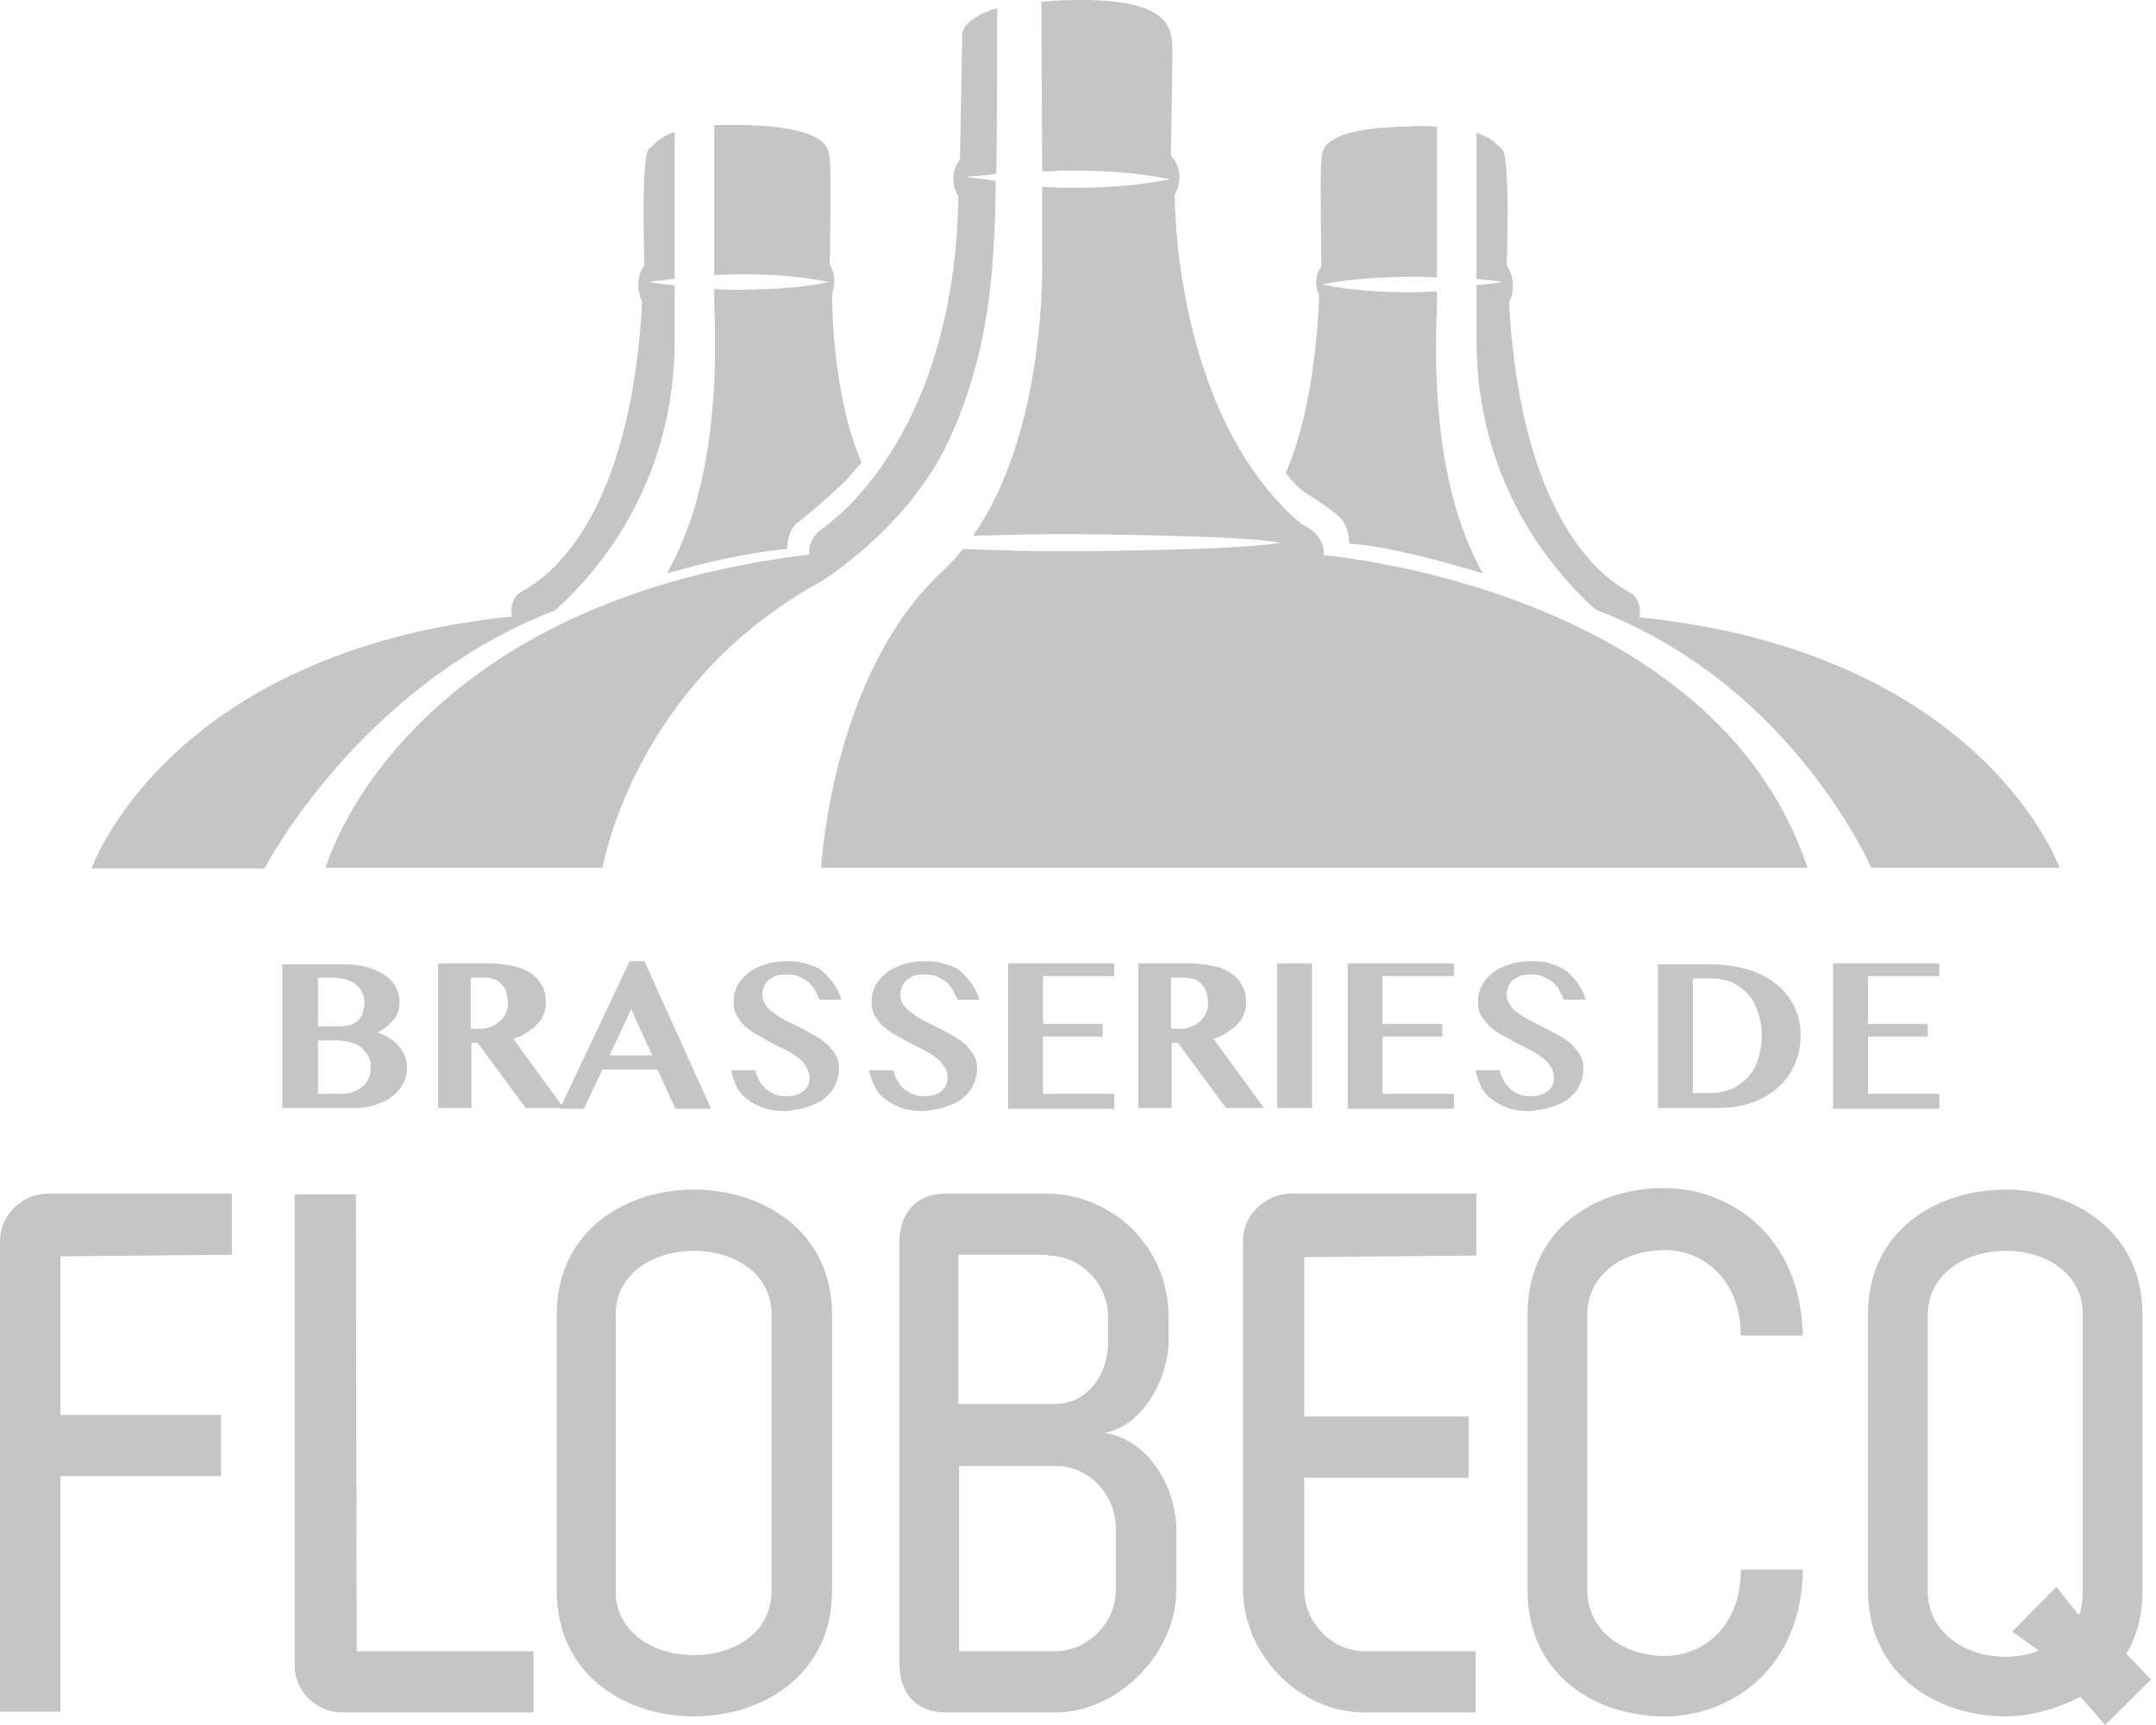
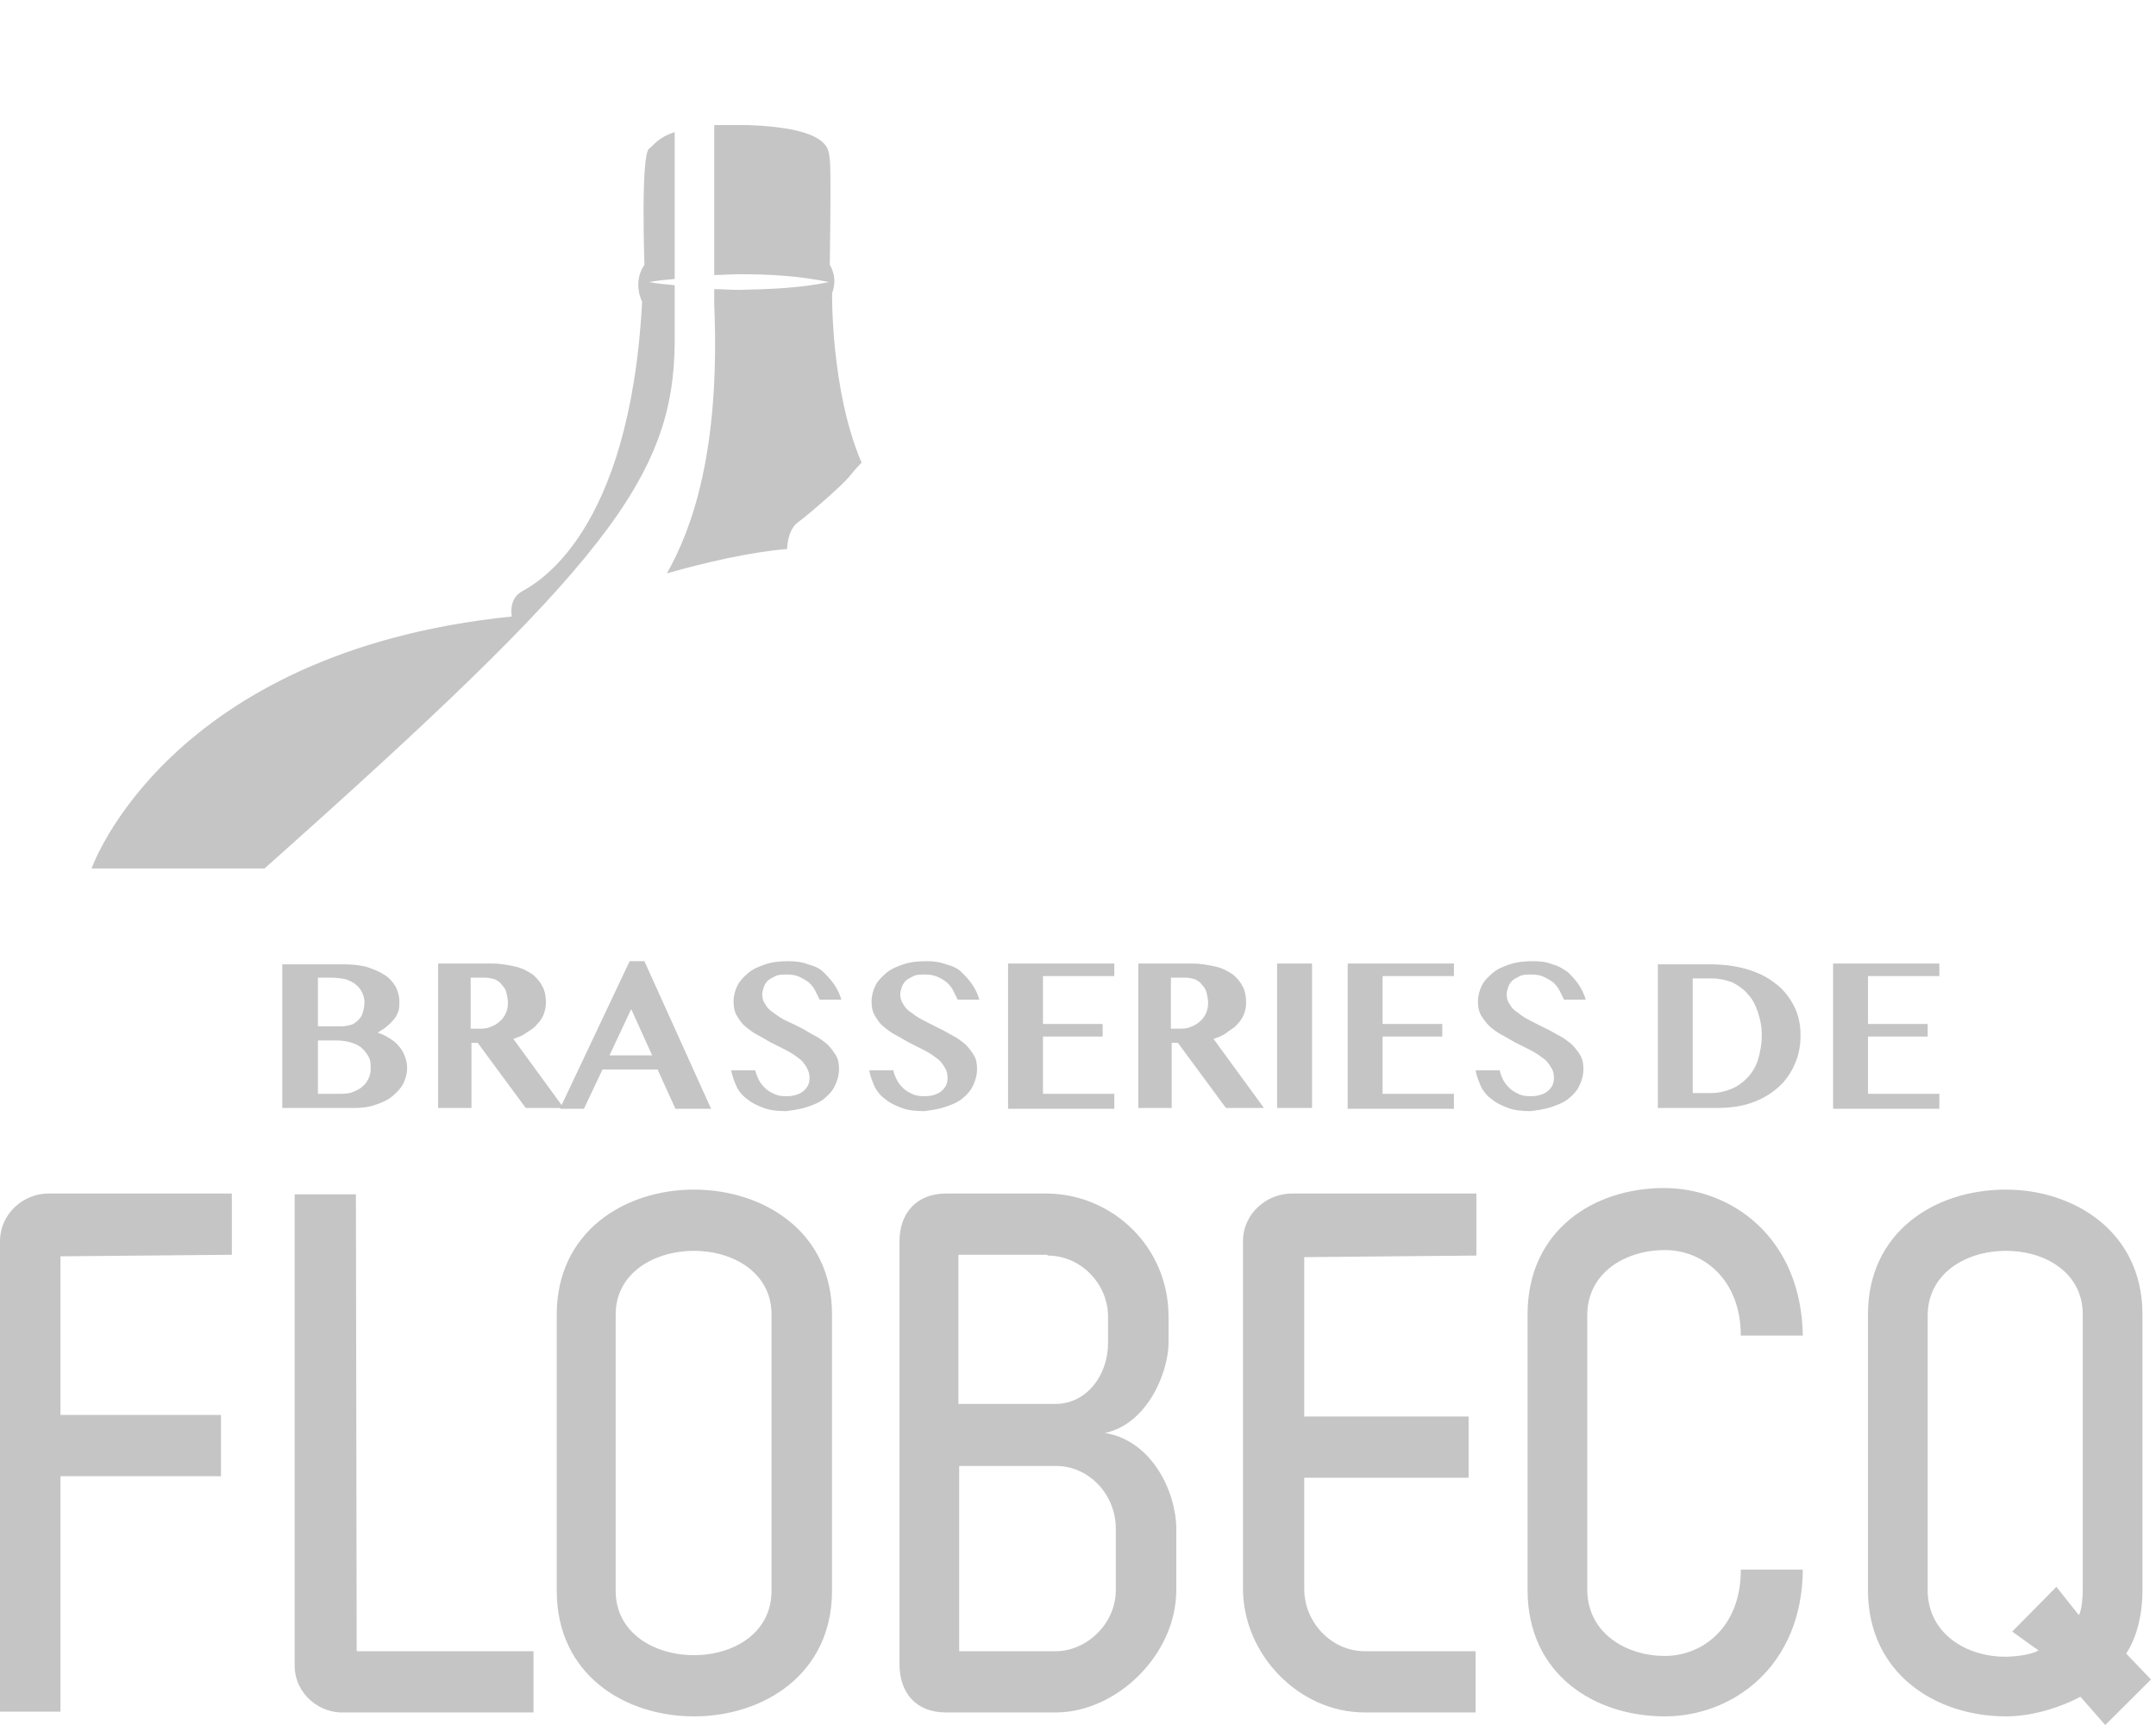
<svg xmlns="http://www.w3.org/2000/svg" width="100" height="80" viewBox="0 0 100 80" fill="none">
  <path d="M85.023 44.722V51.421H89.951V50.729H86.642V48.071H89.411V47.489H86.642V45.268H89.951V44.685H85.023V44.722ZM78.549 45.377H79.413C79.736 45.377 80.06 45.45 80.348 45.559C80.635 45.705 80.887 45.887 81.067 46.105C81.283 46.324 81.427 46.615 81.535 46.943C81.642 47.27 81.715 47.598 81.715 47.999C81.715 48.435 81.642 48.8 81.535 49.164C81.427 49.491 81.247 49.783 81.031 50.001C80.815 50.219 80.564 50.401 80.276 50.511C79.988 50.62 79.7 50.693 79.377 50.693H78.513V45.377H78.549ZM76.931 51.385H79.593C80.24 51.385 80.779 51.312 81.283 51.13C81.786 50.948 82.182 50.693 82.506 50.401C82.829 50.11 83.081 49.746 83.261 49.309C83.441 48.909 83.513 48.472 83.513 47.999C83.513 47.489 83.405 47.016 83.189 46.615C82.973 46.215 82.686 45.85 82.326 45.596C81.966 45.304 81.499 45.086 80.995 44.94C80.492 44.795 79.916 44.722 79.305 44.722H76.895V51.385H76.931ZM71.932 51.348C72.256 51.239 72.543 51.13 72.759 50.948C72.975 50.766 73.155 50.584 73.263 50.329C73.371 50.11 73.442 49.855 73.442 49.564C73.442 49.346 73.406 49.127 73.299 48.945C73.191 48.763 73.047 48.581 72.903 48.435C72.723 48.29 72.543 48.144 72.328 48.035C72.112 47.926 71.896 47.78 71.644 47.671C71.428 47.562 71.213 47.452 70.997 47.343C70.781 47.234 70.601 47.125 70.421 46.979C70.242 46.87 70.098 46.724 70.026 46.579C69.918 46.433 69.882 46.287 69.882 46.105C69.882 45.996 69.918 45.887 69.954 45.778C69.99 45.668 70.062 45.559 70.134 45.486C70.206 45.414 70.349 45.341 70.493 45.268C70.637 45.195 70.817 45.195 71.033 45.195C71.249 45.195 71.464 45.231 71.608 45.304C71.752 45.377 71.896 45.45 72.04 45.559C72.148 45.668 72.256 45.778 72.328 45.923C72.4 46.069 72.471 46.215 72.543 46.36H73.55C73.478 46.105 73.371 45.887 73.227 45.668C73.083 45.45 72.903 45.268 72.723 45.086C72.507 44.94 72.292 44.795 72.004 44.722C71.752 44.613 71.428 44.576 71.105 44.576C70.709 44.576 70.349 44.613 70.026 44.722C69.702 44.831 69.45 44.94 69.234 45.122C69.019 45.304 68.839 45.486 68.731 45.705C68.623 45.923 68.551 46.178 68.551 46.433C68.551 46.688 68.587 46.906 68.695 47.088C68.803 47.27 68.947 47.452 69.091 47.598C69.27 47.744 69.45 47.889 69.666 47.999C69.882 48.108 70.098 48.253 70.314 48.363C70.529 48.472 70.745 48.581 70.961 48.69C71.177 48.8 71.356 48.909 71.536 49.054C71.716 49.164 71.824 49.309 71.932 49.491C72.04 49.637 72.076 49.819 72.076 50.001C72.076 50.147 72.04 50.292 71.968 50.401C71.896 50.511 71.824 50.584 71.716 50.656C71.608 50.729 71.5 50.766 71.356 50.802C71.213 50.838 71.069 50.838 70.961 50.838C70.745 50.838 70.565 50.802 70.421 50.729C70.278 50.656 70.134 50.584 70.026 50.474C69.918 50.365 69.81 50.256 69.738 50.11C69.666 49.965 69.594 49.819 69.558 49.637H68.443C68.479 49.892 68.587 50.147 68.695 50.401C68.803 50.62 68.983 50.838 69.198 50.984C69.414 51.166 69.666 51.275 69.954 51.385C70.242 51.494 70.601 51.53 70.997 51.53C71.249 51.494 71.608 51.457 71.932 51.348ZM62.509 44.722V51.421H67.436V50.729H64.127V48.071H66.897V47.489H64.127V45.268H67.436V44.685H62.509V44.722ZM59.236 51.385H60.855V44.685H59.236V51.385ZM54.345 45.341H54.992C55.136 45.341 55.28 45.377 55.424 45.414C55.568 45.486 55.676 45.559 55.748 45.668C55.855 45.778 55.927 45.887 55.963 46.032C55.999 46.178 56.035 46.36 56.035 46.506C56.035 46.688 55.999 46.87 55.927 47.016C55.855 47.161 55.748 47.307 55.64 47.38C55.532 47.489 55.388 47.562 55.208 47.635C55.028 47.707 54.848 47.707 54.669 47.707H54.309V45.341H54.345ZM52.727 51.385H54.345V48.363H54.633L56.862 51.385H58.625L56.287 48.181C56.503 48.108 56.719 48.035 56.898 47.889C57.078 47.744 57.258 47.671 57.366 47.525C57.51 47.38 57.618 47.234 57.69 47.052C57.762 46.87 57.798 46.688 57.798 46.506C57.798 46.251 57.762 45.996 57.654 45.778C57.546 45.559 57.402 45.377 57.186 45.195C56.97 45.05 56.719 44.904 56.395 44.831C56.071 44.758 55.712 44.685 55.28 44.685H52.798V51.385H52.727ZM46.756 44.722V51.421H51.684V50.729H48.375V48.071H51.144V47.489H48.375V45.268H51.684V44.685H46.756V44.722ZM43.807 51.348C44.131 51.239 44.419 51.13 44.634 50.948C44.85 50.766 45.03 50.584 45.138 50.329C45.246 50.11 45.318 49.855 45.318 49.564C45.318 49.346 45.282 49.127 45.174 48.945C45.066 48.763 44.922 48.581 44.778 48.435C44.598 48.29 44.419 48.144 44.203 48.035C43.987 47.926 43.771 47.78 43.519 47.671C43.304 47.562 43.088 47.452 42.872 47.343C42.656 47.234 42.476 47.125 42.297 46.979C42.117 46.87 41.973 46.724 41.901 46.579C41.793 46.433 41.757 46.287 41.757 46.105C41.757 45.996 41.793 45.887 41.829 45.778C41.865 45.668 41.937 45.559 42.009 45.486C42.081 45.414 42.225 45.341 42.368 45.268C42.512 45.195 42.692 45.195 42.908 45.195C43.124 45.195 43.34 45.231 43.483 45.304C43.663 45.377 43.771 45.45 43.915 45.559C44.023 45.668 44.131 45.778 44.203 45.923C44.275 46.069 44.347 46.215 44.419 46.36H45.425C45.354 46.105 45.246 45.887 45.102 45.668C44.958 45.45 44.778 45.268 44.598 45.086C44.419 44.904 44.167 44.795 43.879 44.722C43.591 44.613 43.304 44.576 42.98 44.576C42.584 44.576 42.225 44.613 41.901 44.722C41.577 44.831 41.325 44.94 41.11 45.122C40.894 45.304 40.714 45.486 40.606 45.705C40.498 45.923 40.426 46.178 40.426 46.433C40.426 46.688 40.462 46.906 40.57 47.088C40.678 47.27 40.786 47.452 40.966 47.598C41.146 47.744 41.325 47.889 41.541 47.999C41.757 48.108 41.973 48.253 42.189 48.363C42.404 48.472 42.62 48.581 42.836 48.69C43.052 48.8 43.232 48.909 43.411 49.054C43.591 49.164 43.699 49.309 43.807 49.491C43.915 49.637 43.951 49.819 43.951 50.001C43.951 50.147 43.915 50.292 43.843 50.401C43.771 50.511 43.699 50.584 43.591 50.656C43.483 50.729 43.376 50.766 43.232 50.802C43.088 50.838 42.944 50.838 42.836 50.838C42.62 50.838 42.44 50.802 42.297 50.729C42.153 50.656 42.009 50.584 41.901 50.474C41.793 50.365 41.685 50.256 41.613 50.11C41.541 49.965 41.469 49.819 41.433 49.637H40.319C40.354 49.892 40.462 50.147 40.57 50.401C40.678 50.62 40.858 50.838 41.074 50.984C41.289 51.166 41.541 51.275 41.829 51.385C42.117 51.494 42.476 51.53 42.872 51.53C43.124 51.494 43.483 51.457 43.807 51.348ZM37.405 51.348C37.729 51.239 38.017 51.13 38.233 50.948C38.448 50.766 38.628 50.584 38.736 50.329C38.844 50.11 38.916 49.855 38.916 49.564C38.916 49.346 38.88 49.127 38.772 48.945C38.664 48.763 38.52 48.581 38.376 48.435C38.197 48.29 38.017 48.144 37.801 48.035C37.585 47.926 37.369 47.78 37.154 47.671C36.938 47.562 36.722 47.452 36.47 47.343C36.254 47.234 36.075 47.125 35.895 46.979C35.715 46.87 35.571 46.724 35.499 46.579C35.391 46.433 35.355 46.287 35.355 46.105C35.355 45.996 35.391 45.887 35.427 45.778C35.463 45.668 35.535 45.559 35.607 45.486C35.679 45.414 35.823 45.341 35.967 45.268C36.111 45.195 36.29 45.195 36.506 45.195C36.722 45.195 36.938 45.231 37.082 45.304C37.225 45.377 37.369 45.45 37.513 45.559C37.621 45.668 37.729 45.778 37.801 45.923C37.873 46.069 37.945 46.215 38.017 46.36H39.024C38.952 46.105 38.844 45.887 38.7 45.668C38.556 45.45 38.376 45.268 38.197 45.086C38.017 44.904 37.765 44.795 37.477 44.722C37.19 44.613 36.902 44.576 36.578 44.576C36.182 44.576 35.823 44.613 35.499 44.722C35.175 44.831 34.924 44.94 34.708 45.122C34.492 45.304 34.312 45.486 34.204 45.705C34.096 45.923 34.025 46.178 34.025 46.433C34.025 46.688 34.06 46.906 34.168 47.088C34.276 47.27 34.384 47.452 34.564 47.598C34.744 47.744 34.924 47.889 35.139 47.999C35.355 48.108 35.571 48.253 35.787 48.363C36.003 48.472 36.218 48.581 36.434 48.69C36.65 48.8 36.83 48.909 37.01 49.054C37.19 49.164 37.297 49.309 37.405 49.491C37.513 49.673 37.549 49.819 37.549 50.001C37.549 50.147 37.513 50.292 37.441 50.401C37.369 50.511 37.297 50.584 37.19 50.656C37.082 50.729 36.974 50.766 36.83 50.802C36.686 50.838 36.542 50.838 36.434 50.838C36.218 50.838 36.039 50.802 35.895 50.729C35.751 50.656 35.607 50.584 35.499 50.474C35.391 50.365 35.283 50.256 35.211 50.11C35.139 49.965 35.068 49.819 35.032 49.637H33.917C33.953 49.892 34.06 50.147 34.168 50.401C34.276 50.62 34.456 50.838 34.672 50.984C34.888 51.166 35.139 51.275 35.427 51.385C35.715 51.494 36.075 51.53 36.47 51.53C36.686 51.494 37.082 51.457 37.405 51.348ZM29.277 46.797L30.248 48.945H28.27L29.277 46.797ZM29.205 44.576L25.968 51.421H27.083L27.946 49.6H30.5L31.327 51.421H32.982L29.889 44.576H29.205ZM21.868 45.341H22.516C22.66 45.341 22.803 45.377 22.947 45.414C23.091 45.486 23.199 45.559 23.271 45.668C23.379 45.778 23.451 45.887 23.487 46.032C23.523 46.178 23.559 46.36 23.559 46.506C23.559 46.688 23.523 46.87 23.451 47.016C23.379 47.161 23.271 47.307 23.163 47.38C23.055 47.489 22.911 47.562 22.732 47.635C22.552 47.707 22.372 47.707 22.192 47.707H21.832V45.341H21.868ZM20.25 51.385H21.868V48.363H22.156L24.386 51.385H26.148L23.81 48.181C24.026 48.108 24.242 48.035 24.422 47.889C24.602 47.78 24.782 47.671 24.889 47.525C25.033 47.38 25.141 47.234 25.213 47.052C25.285 46.87 25.321 46.688 25.321 46.506C25.321 46.251 25.285 45.996 25.177 45.778C25.069 45.559 24.925 45.377 24.709 45.195C24.494 45.05 24.242 44.904 23.918 44.831C23.595 44.758 23.235 44.685 22.803 44.685H20.322V51.385H20.25ZM14.747 48.253H15.574C15.862 48.253 16.114 48.29 16.33 48.363C16.545 48.435 16.689 48.508 16.833 48.654C16.941 48.763 17.049 48.909 17.121 49.054C17.193 49.2 17.193 49.382 17.193 49.564C17.193 49.746 17.157 49.892 17.085 50.037C17.013 50.183 16.941 50.292 16.797 50.401C16.689 50.511 16.509 50.584 16.33 50.656C16.15 50.729 15.898 50.729 15.646 50.729H14.747V48.253ZM14.747 45.341H15.359C15.61 45.341 15.862 45.377 16.042 45.414C16.222 45.486 16.402 45.559 16.509 45.668C16.653 45.778 16.725 45.887 16.797 46.032C16.869 46.178 16.905 46.324 16.905 46.506C16.905 46.651 16.869 46.797 16.833 46.943C16.797 47.088 16.725 47.198 16.617 47.307C16.509 47.416 16.402 47.489 16.294 47.525C16.15 47.562 16.006 47.598 15.826 47.598H14.747V45.341ZM13.129 51.385H16.402C16.761 51.385 17.121 51.348 17.409 51.239C17.732 51.13 17.984 51.02 18.2 50.838C18.416 50.656 18.596 50.474 18.703 50.256C18.811 50.037 18.883 49.783 18.883 49.528C18.883 49.346 18.847 49.164 18.775 48.982C18.703 48.8 18.631 48.654 18.488 48.508C18.38 48.363 18.236 48.253 18.056 48.144C17.876 48.035 17.732 47.962 17.517 47.889C17.696 47.78 17.876 47.671 17.984 47.562C18.128 47.452 18.2 47.343 18.308 47.234C18.38 47.125 18.452 46.979 18.488 46.87C18.523 46.724 18.523 46.579 18.523 46.433C18.523 46.178 18.452 45.96 18.344 45.741C18.2 45.523 18.056 45.341 17.804 45.195C17.588 45.05 17.301 44.94 16.977 44.831C16.653 44.758 16.33 44.722 15.934 44.722H13.093V51.385H13.129Z" fill="#C5C5C5" />
  <path d="M93.006 76.833C91.172 76.833 89.446 75.741 89.41 73.811V60.959C89.446 59.03 91.208 58.01 93.042 58.01C94.876 58.01 96.603 59.03 96.603 60.959V73.739C96.603 74.03 96.567 74.649 96.423 74.904L95.38 73.593L93.33 75.668L94.553 76.542C94.157 76.761 93.438 76.833 93.006 76.833ZM99.372 73.739V60.959C99.372 57.1 96.171 55.17 93.042 55.17C89.733 55.17 86.64 57.136 86.64 60.959V73.739C86.64 77.634 89.805 79.6 93.042 79.6C94.193 79.6 95.452 79.236 96.495 78.69L97.646 80.001L99.768 77.889L98.617 76.688C99.12 75.923 99.372 74.867 99.372 73.739ZM80.742 72.829C80.742 75.413 79.016 76.797 77.217 76.797C75.419 76.797 73.657 75.741 73.621 73.775V60.996C73.621 59.03 75.383 57.974 77.217 57.974C79.016 57.974 80.742 59.357 80.742 61.942H83.619C83.547 57.391 80.31 55.098 77.181 55.098C73.909 55.098 70.852 57.064 70.852 60.959V73.739C70.852 77.671 73.981 79.6 77.217 79.6C80.346 79.6 83.583 77.307 83.619 72.792H80.742V72.829ZM68.442 55.352H59.918C58.767 55.352 57.652 56.263 57.652 57.573V73.666C57.652 76.724 60.242 79.418 63.299 79.418H68.442V76.579H63.299C61.752 76.579 60.494 75.231 60.494 73.702V68.532H68.118V65.692H60.494V58.302L68.478 58.229V55.352H68.442ZM49.021 76.579H44.489V67.986H48.985C50.495 67.986 51.754 69.297 51.754 70.899V73.739C51.754 75.304 50.423 76.542 49.021 76.579ZM54.2 62.27V61.069C54.2 57.792 51.574 55.389 48.589 55.352H43.878C42.511 55.352 41.72 56.263 41.72 57.573V77.161C41.72 78.581 42.547 79.418 43.878 79.418H49.021C51.826 79.382 54.559 76.724 54.559 73.739V70.899C54.559 69.26 53.48 66.821 51.251 66.457C53.264 66.02 54.2 63.581 54.2 62.27ZM48.589 58.229C50.136 58.229 51.394 59.539 51.394 61.069V62.27C51.394 63.799 50.387 65.11 48.949 65.11H44.453V58.192H48.589V58.229ZM28.556 60.959C28.556 59.03 30.355 58.01 32.189 58.01C34.023 58.01 35.785 59.03 35.785 60.959V73.775C35.785 75.741 34.023 76.761 32.189 76.761C30.355 76.761 28.556 75.741 28.556 73.775V60.959ZM25.823 73.775C25.823 77.671 28.988 79.6 32.189 79.6C35.426 79.6 38.591 77.634 38.591 73.775V60.959C38.591 57.1 35.39 55.17 32.189 55.17C28.952 55.17 25.823 57.136 25.823 60.959V73.775ZM24.744 79.418V76.579H16.544L16.508 55.389H13.667V77.234C13.667 78.581 14.854 79.491 16.005 79.418H24.744ZM10.754 55.352H2.23C1.115 55.352 0 56.263 0 57.573V79.382H2.805V68.46H10.25V65.62H2.805V58.265L10.754 58.192V55.352Z" fill="#C5C5C5" />
-   <path d="M31.294 6.127C30.503 6.382 30.323 6.746 30.107 6.892C29.711 7.183 29.891 12.28 29.891 12.28C29.316 13.118 29.783 13.992 29.783 13.992C29.208 24.805 24.856 27.062 24.209 27.426C23.561 27.79 23.741 28.591 23.741 28.591C7.737 30.23 4.248 40.278 4.248 40.278H12.268C12.268 40.278 16.656 31.795 25.755 28.3C28.021 26.261 31.258 22.183 31.294 15.848V13.227C30.898 13.191 30.503 13.154 30.107 13.082C30.503 13.009 30.898 12.972 31.294 12.936V6.127ZM38.487 12.28C38.487 12.28 38.559 7.766 38.487 7.402C38.415 7.038 38.703 5.945 34.675 5.8C34.063 5.8 33.56 5.8 33.128 5.8V12.754C33.524 12.754 33.883 12.717 34.279 12.717C35.682 12.717 37.048 12.79 38.451 13.082C37.048 13.373 35.682 13.409 34.279 13.445C33.883 13.445 33.524 13.409 33.128 13.409V14.137C33.416 20.946 32.085 24.55 30.934 26.589C32.733 26.079 34.782 25.606 36.509 25.46C36.509 25.46 36.509 24.587 37.012 24.222C37.516 23.858 39.098 22.475 39.386 22.111C39.674 21.747 39.962 21.455 39.962 21.455C38.523 18.106 38.595 13.591 38.595 13.591C38.883 12.863 38.487 12.28 38.487 12.28Z" fill="#C5C5C5" />
-   <path d="M46.215 8.057C46.251 5.326 46.251 1.758 46.251 0.375C44.669 0.848 44.633 1.54 44.633 1.54L44.525 7.402C43.878 8.239 44.453 9.113 44.453 9.113C44.273 19.853 38.986 23.895 38.195 24.477C37.368 25.06 37.548 25.715 37.548 25.715C18.486 28.009 15.105 40.242 15.105 40.242H27.945C28.161 39.15 29.923 31.431 38.051 26.989C38.051 26.989 42.151 24.477 44.022 20.399C45.892 16.358 46.108 12.463 46.179 9.004C46.179 8.822 46.179 8.567 46.179 8.385C45.712 8.312 45.244 8.276 44.813 8.203C45.28 8.166 45.748 8.13 46.215 8.057ZM83.835 40.242C79.483 27.208 61.393 25.752 61.393 25.752C61.501 24.768 60.35 24.295 60.35 24.295C54.38 19.198 54.487 9.04 54.487 9.04C55.063 7.911 54.308 7.22 54.308 7.22C54.308 7.22 54.38 3.47 54.38 2.341C54.38 1.212 54.2 -0.135 49.452 0.011C49.021 0.011 48.661 0.047 48.301 0.084L48.337 7.948C48.733 7.948 49.165 7.911 49.56 7.911C51.143 7.911 52.725 7.984 54.272 8.312C52.689 8.64 51.107 8.712 49.56 8.712C49.165 8.712 48.733 8.676 48.337 8.676V12.171C48.337 12.171 48.553 19.963 45.136 24.841C46.755 24.805 48.301 24.768 49.057 24.768C50.639 24.768 57.796 24.841 59.379 25.169C57.796 25.497 50.639 25.57 49.057 25.57C48.23 25.57 46.431 25.533 44.669 25.46C44.381 25.788 44.093 26.152 43.77 26.443C39.022 30.776 38.195 38.64 38.087 40.242H83.835Z" fill="#C5C5C5" />
-   <path d="M66.649 5.873C66.217 5.837 65.714 5.837 65.103 5.873C61.038 5.982 61.326 7.111 61.29 7.475C61.218 7.839 61.29 12.354 61.29 12.354C61.29 12.354 60.823 12.9 61.182 13.701C61.182 13.701 61.11 18.579 59.636 21.929C59.636 21.929 59.888 22.293 60.211 22.584C60.607 22.948 61.542 23.422 62.153 24.004C62.585 24.441 62.585 25.206 62.585 25.206C64.383 25.351 66.721 25.97 68.771 26.589C67.62 24.514 66.361 20.91 66.649 14.247V13.519C66.253 13.519 65.894 13.555 65.498 13.555C64.095 13.555 62.729 13.482 61.326 13.191C62.729 12.9 64.095 12.863 65.498 12.827C65.894 12.827 66.253 12.863 66.649 12.863V5.873ZM76.036 28.628C76.036 28.628 76.216 27.791 75.568 27.463C74.921 27.099 70.569 24.805 69.994 14.028C69.994 14.028 70.461 13.155 69.886 12.317C69.886 12.317 70.066 7.22 69.67 6.929C69.454 6.747 69.274 6.419 68.483 6.164V12.936C68.879 12.973 69.274 13.009 69.67 13.082C69.274 13.155 68.879 13.191 68.483 13.227V15.849C68.519 22.184 71.756 26.225 73.986 28.264C83.121 31.723 86.79 40.242 86.79 40.242H95.529C95.529 40.279 92.04 30.267 76.036 28.628Z" fill="#C5C5C5" />
+   <path d="M31.294 6.127C30.503 6.382 30.323 6.746 30.107 6.892C29.711 7.183 29.891 12.28 29.891 12.28C29.316 13.118 29.783 13.992 29.783 13.992C29.208 24.805 24.856 27.062 24.209 27.426C23.561 27.79 23.741 28.591 23.741 28.591C7.737 30.23 4.248 40.278 4.248 40.278H12.268C28.021 26.261 31.258 22.183 31.294 15.848V13.227C30.898 13.191 30.503 13.154 30.107 13.082C30.503 13.009 30.898 12.972 31.294 12.936V6.127ZM38.487 12.28C38.487 12.28 38.559 7.766 38.487 7.402C38.415 7.038 38.703 5.945 34.675 5.8C34.063 5.8 33.56 5.8 33.128 5.8V12.754C33.524 12.754 33.883 12.717 34.279 12.717C35.682 12.717 37.048 12.79 38.451 13.082C37.048 13.373 35.682 13.409 34.279 13.445C33.883 13.445 33.524 13.409 33.128 13.409V14.137C33.416 20.946 32.085 24.55 30.934 26.589C32.733 26.079 34.782 25.606 36.509 25.46C36.509 25.46 36.509 24.587 37.012 24.222C37.516 23.858 39.098 22.475 39.386 22.111C39.674 21.747 39.962 21.455 39.962 21.455C38.523 18.106 38.595 13.591 38.595 13.591C38.883 12.863 38.487 12.28 38.487 12.28Z" fill="#C5C5C5" />
</svg>